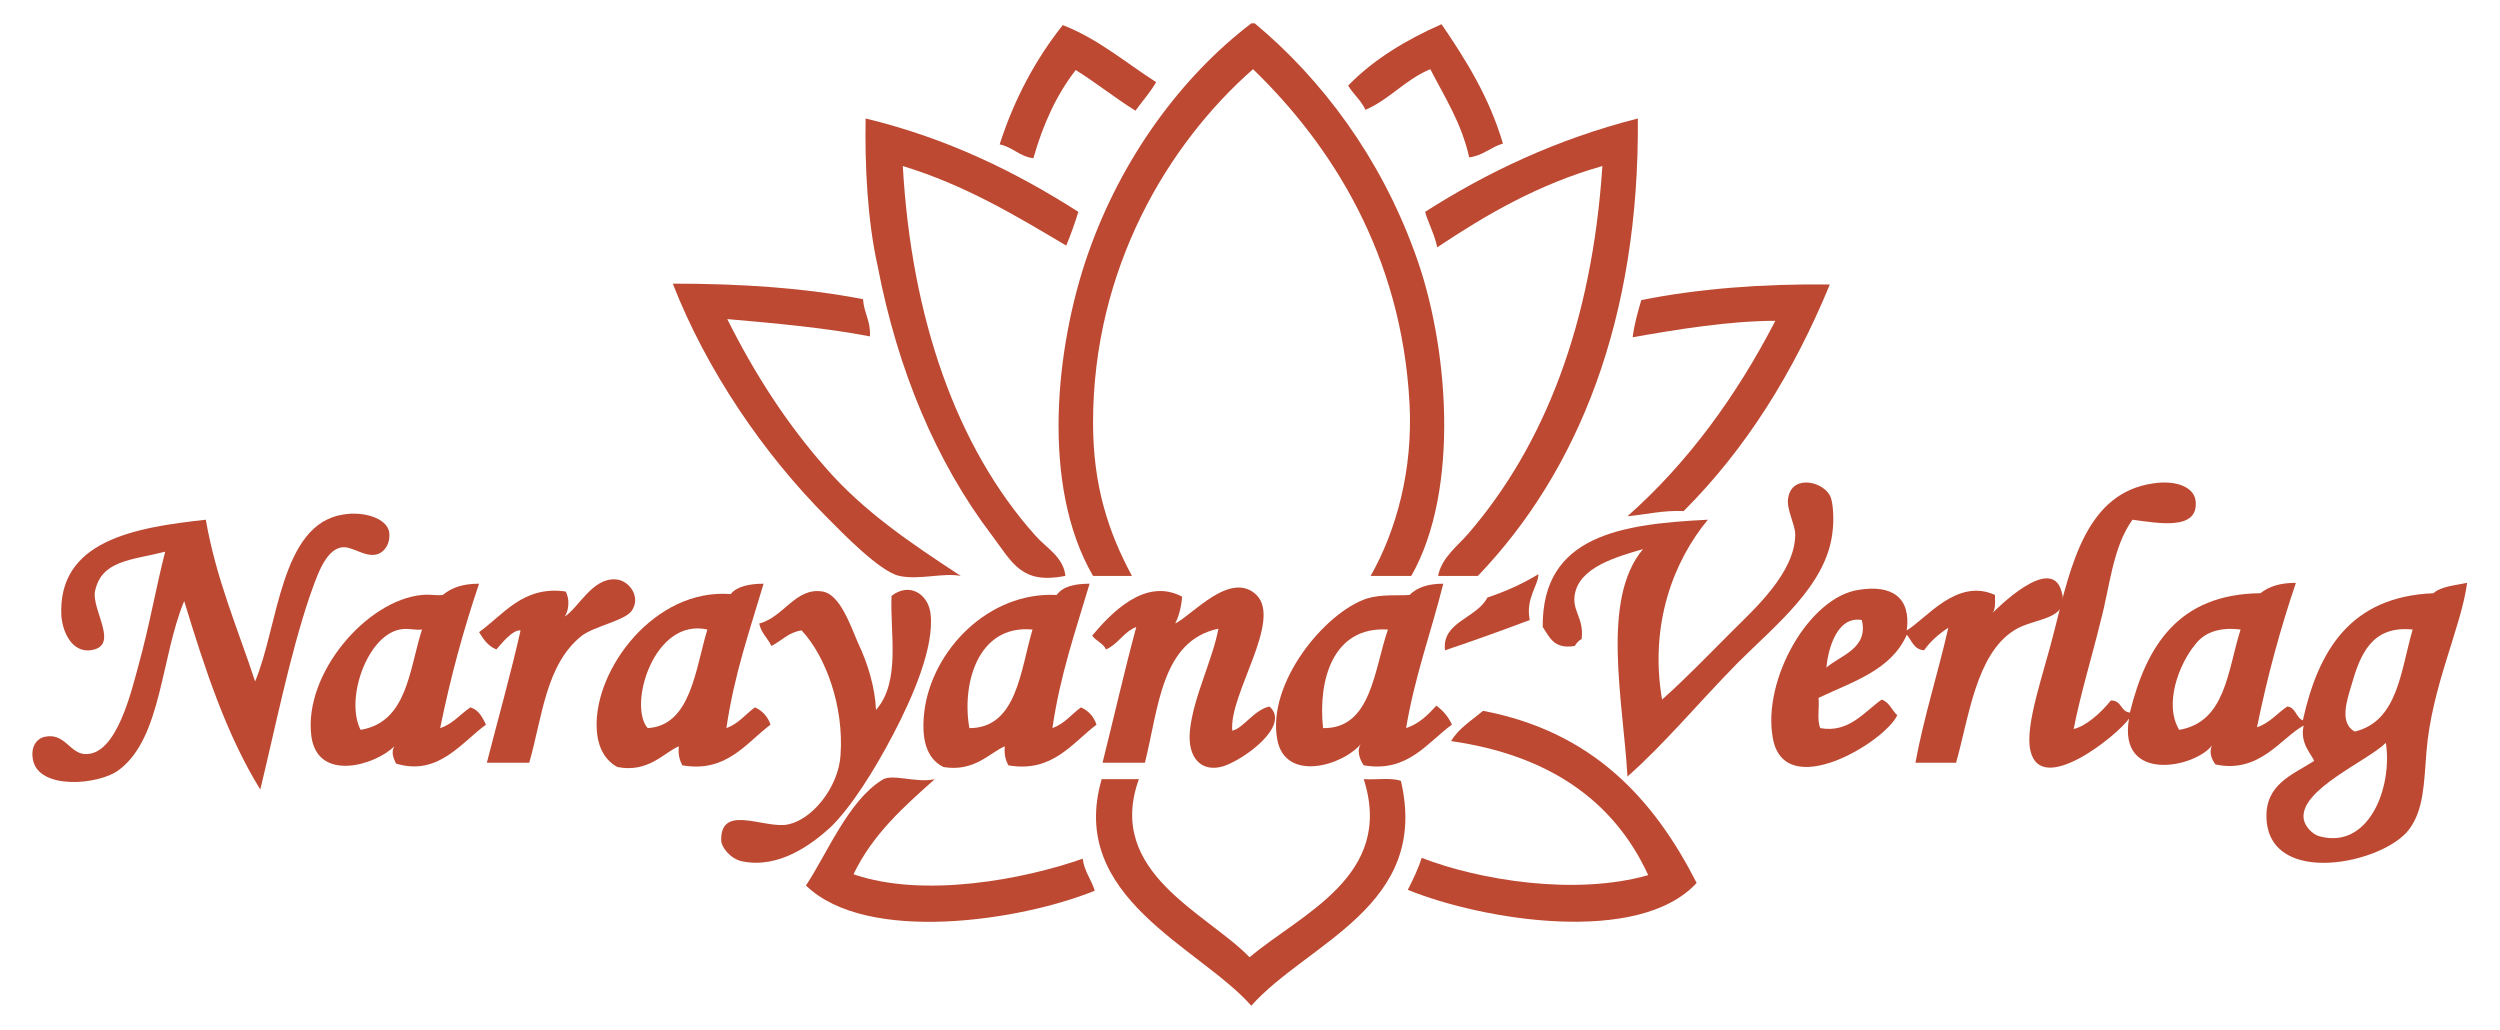
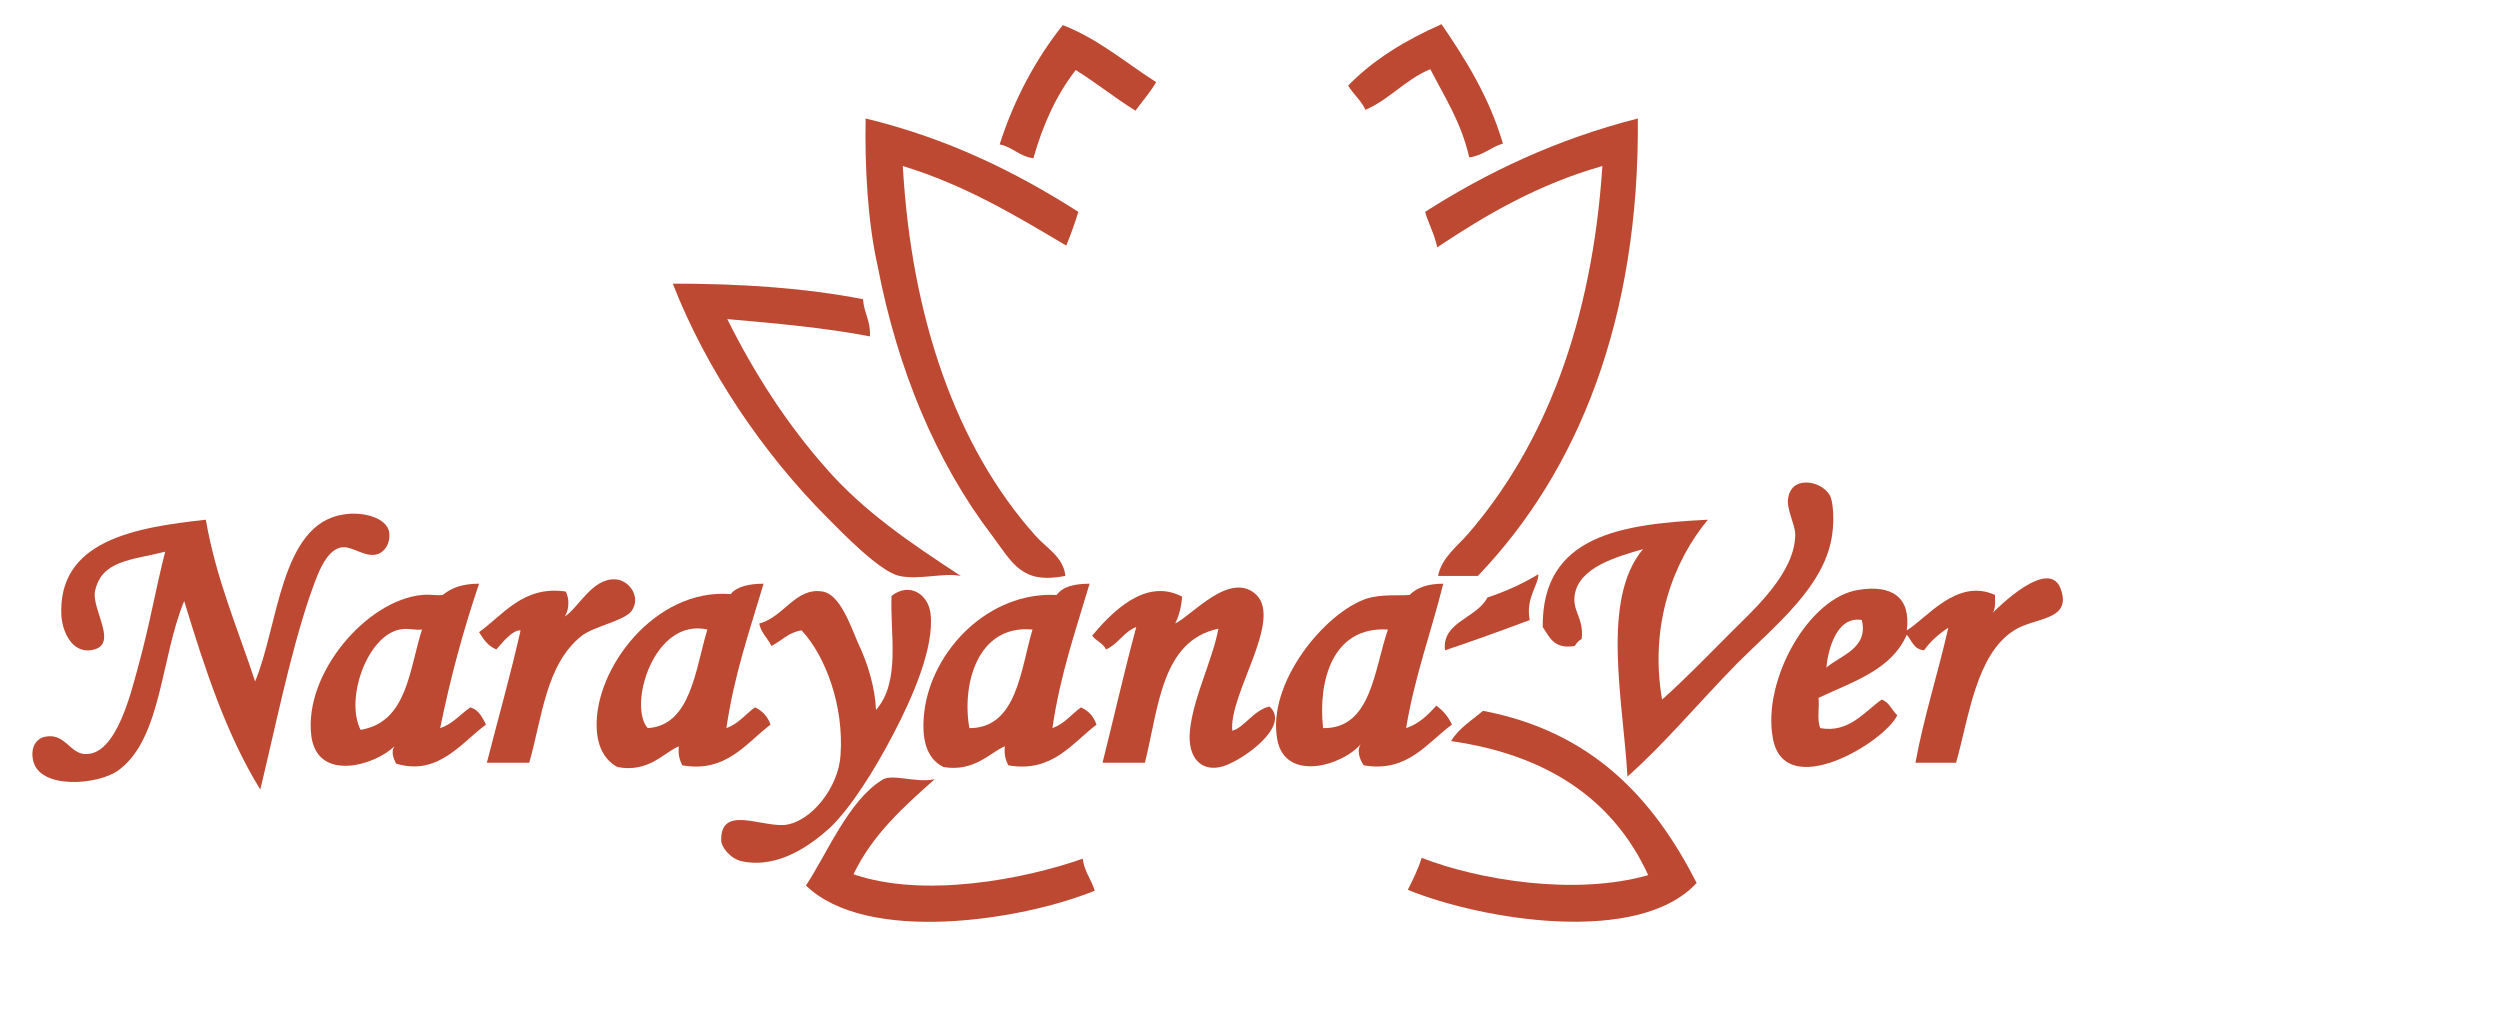
<svg xmlns="http://www.w3.org/2000/svg" class="ng-element" style="mix-blend-mode:normal;transform:rotate(0deg) " preserveAspectRatio="meet" version="1.2" viewBox="0 0 289.1 119.1">
  <style type="text/css">.st0_1538055743817{fill-rule:evenodd;clip-rule:evenodd;fill:#BD4932;}</style>
  <g>
    <path class="st0_1538055743817" d="m133.7 9.5c-0.7 1.2-1.6 2.2-2.4 3.3-2.4-1.5-4.5-3.2-6.9-4.7-2.2 2.8-3.8 6.3-4.9 10.2-1.6-0.2-2.4-1.3-3.9-1.6 1.7-5.3 4.2-9.9 7.3-13.8 4.1 1.6 7.2 4.3 10.8 6.6z" vector-effect="non-scaling-stroke" />
-     <path class="st0_1538055743817" d="m163.2 66.6h-4.7c3-5.3 4.9-12.3 4.5-19.9-0.9-17.2-9-29.9-18.1-38.7-9.8 8.6-18.5 23-18.5 40.9 0 7.3 1.8 12.7 4.5 17.7h-4.5c-6.1-10.5-4.3-26.6-0.6-37.2 3.9-11.2 10.9-20.6 18.9-26.7h0.4c7.8 6.5 14.5 15.5 18.5 26.5 3.9 10.5 5.3 27.4-0.4 37.4z" vector-effect="non-scaling-stroke" />
-     <path class="st0_1538055743817" d="m173.8 16.6c-1.4 0.4-2.3 1.4-3.9 1.6-0.9-4-2.8-6.9-4.5-10.2-2.9 1.2-4.7 3.5-7.5 4.7-0.5-1.1-1.4-1.8-2-2.8 2.9-3 6.7-5.3 10.8-7.1 2.8 4.1 5.5 8.4 7.1 13.8z" vector-effect="non-scaling-stroke" />
+     <path class="st0_1538055743817" d="m173.8 16.6c-1.4 0.4-2.3 1.4-3.9 1.6-0.9-4-2.8-6.9-4.5-10.2-2.9 1.2-4.7 3.5-7.5 4.7-0.5-1.1-1.4-1.8-2-2.8 2.9-3 6.7-5.3 10.8-7.1 2.8 4.1 5.5 8.4 7.1 13.8" vector-effect="non-scaling-stroke" />
    <path class="st0_1538055743817" d="m100.1 13.7c9.5 2.3 17.4 6.2 24.6 10.8-0.4 1.3-0.9 2.7-1.4 3.9-5.9-3.5-11.7-7-18.9-9.2 1 17.6 6.2 32.5 15.3 42.7 1.2 1.4 3.3 2.5 3.5 4.7-5.1 1-6.1-1.5-8.5-4.7-6.4-8.4-10.9-19.1-13.2-31.1-1.2-5.3-1.5-11.8-1.4-17.1z" vector-effect="non-scaling-stroke" />
    <path class="st0_1538055743817" d="m166.3 66.6c0.4-2.1 2.2-3.4 3.5-4.9 8.8-10.2 14.3-24.3 15.5-42.5-7.4 2.1-13.4 5.6-19.1 9.4-0.3-1.5-1-2.7-1.4-4.1 7.2-4.6 15.2-8.4 24.6-10.8 0.2 23.2-6.9 40.8-18.5 52.9h-4.6z" vector-effect="non-scaling-stroke" />
    <path class="st0_1538055743817" d="m84.1 36.9c3.2 6.4 6.9 12.1 11.3 17.1 4.4 5.1 9.9 8.8 15.7 12.6-2-0.4-4.8 0.5-7.1 0s-6.7-5.1-8.3-6.7c-7.4-7.4-14-17.1-17.9-27.1 8 0 15.3 0.5 22 1.8 0.1 1.6 0.9 2.5 0.8 4.3-5.2-1-10.8-1.5-16.5-2z" vector-effect="non-scaling-stroke" />
-     <path class="st0_1538055743817" d="m188.8 39c0.2-1.6 0.6-2.9 1-4.3 6.5-1.3 13.9-1.9 21.8-1.8-4.2 10.2-9.7 19-16.9 26.2-2.5-0.1-4.3 0.4-6.5 0.6 7-6.2 12.6-13.9 17.1-22.6-5.3 0-11.4 1-16.5 1.9z" vector-effect="non-scaling-stroke" />
    <path class="st0_1538055743817" d="m188.2 89.8c-0.5-8.8-3.1-20.5 1.8-26.3-3.1 0.9-7.4 2.1-7.9 5.3-0.3 1.9 1.1 2.7 0.8 5.1-0.4 0.2-0.6 0.5-0.8 0.8-2.4 0.4-2.9-1-3.7-2.2-0.1-10.6 9.1-11.9 19.1-12.4-3.9 4.7-6.8 12-5.3 20.8 2.6-2.3 5.3-5.1 8.1-7.9 2.6-2.6 7.3-6.8 7.3-11.2 0-1.2-1.1-3-0.8-4.3 0.5-2.7 4.2-1.8 4.9 0 0.3 0.8 0.4 2.7 0.2 4.1-0.7 6.1-6.6 10.7-11 15.1-4.7 4.8-8.4 9.3-12.7 13.1z" vector-effect="non-scaling-stroke" />
-     <path class="st0_1538055743817" d="m246.6 60.1c-2.3 3.2-2.6 7.7-3.7 11.8-1 4.1-2.3 8.3-3.1 12.4 1.4-0.3 3.2-1.9 4.3-3.3 1.3 0 1.1 1.3 2.2 1.4 1.9-7.7 5.6-13.7 15.1-13.8 1-0.8 2.3-1.2 4.1-1.2-1.8 5.3-3.3 10.8-4.5 16.7 1.5-0.5 2.3-1.6 3.5-2.4 1 0.1 1 1.3 1.8 1.6 1.8-8.1 5.5-14.3 15.1-14.7 0.9-0.8 2.5-0.9 3.9-1.2-0.7 5.2-4.1 12-4.7 19.5-0.3 3.7-0.3 6.7-2 9-3 4-16.1 6.7-16.5-1.2-0.2-4 3-5.1 5.5-6.7-0.2-0.7-1.7-2-1.2-4.1-2.6 1.4-5.1 5.6-10.2 4.5-0.4-0.5-0.8-1.4-0.4-2.2-2 2.6-10.9 4.4-9.6-3.1-1.3 1.9-10.2 9.1-11.4 3.7-0.7-2.9 1.6-9.1 2.8-14 1.9-7.6 3.7-15.8 11.4-16.9 2.6-0.4 4.7 0.4 4.9 2 0.4 3.5-4.3 2.6-7.3 2.2zm7.2 14.5c-1.8 2.2-3.6 6.8-1.8 9.8 5.4-0.9 5.6-6.9 7.1-11.6-2.4-0.3-4.2 0.3-5.3 1.8zm18.1 4.7c-0.5 1.7-1.4 4.3 0.4 5.3 5-1.2 5.3-7 6.7-11.8-4.8-0.5-6.1 3-7.1 6.5zm-5.5 15.4c0.1 0.8 1 1.8 1.8 2 5.7 1.6 8.5-5.6 7.7-10.8-2.1 2.1-10 5.4-9.5 8.8z" vector-effect="non-scaling-stroke" />
    <path class="st0_1538055743817" d="m30.1 91.3c-3.9-6.3-6.4-13.9-8.8-21.8-2.7 6.5-2.6 15.8-7.5 19.5-2.3 1.8-9.4 2.4-10-1.2-0.3-1.7 0.7-2.5 1.4-2.6 2.3-0.5 2.9 2 4.7 2 3.6 0.1 5.3-7.3 6.1-10.2 1.3-4.7 2-8.9 3.1-13.2-4 1-7.3 1-8.1 4.5-0.5 2.2 3 6.5-0.6 6.9-2 0.2-3.1-1.9-3.3-3.9-0.5-8.8 8.5-10.3 16.7-11.2 1.2 6.9 3.7 12.6 5.7 18.7 2.7-6.4 2.9-18.2 10.2-19.3 2.3-0.4 5 0.4 5.3 2 0.2 1.4-0.6 2.4-1.4 2.6-1.4 0.4-2.9-1-4.1-0.8-2 0.3-3 3.8-3.7 5.7-2.3 6.8-4 15.3-5.7 22.3z" vector-effect="non-scaling-stroke" />
    <path class="st0_1538055743817" d="m177.9 66.4c0 1.3-1.5 2.8-1 5.3-3.2 1.2-6.5 2.4-9.8 3.5-0.4-3.3 3.7-3.7 4.9-6.1 2.1-0.7 4.1-1.6 5.9-2.7z" vector-effect="non-scaling-stroke" />
    <path class="st0_1538055743817" d="m65.3 71.3c1.6-1 3.2-4.5 5.9-4.3 1.6 0.1 3 2.1 1.8 3.7-0.9 1.1-4.2 1.7-5.7 2.8-4.2 3.3-4.6 9.5-6.1 14.7h-4.9c1.3-5.1 2.7-10 3.9-15.3-0.9-0.1-2.1 1.4-2.8 2.2-1-0.4-1.5-1.2-2-2 2.8-2 5.1-5.4 10-4.7 0.5 0.8 0.4 2.2-0.1 2.9z" vector-effect="non-scaling-stroke" />
    <path class="st0_1538055743817" d="m225.3 72.6c-1.1 0.7-2.1 1.6-2.8 2.6-1.2-0.1-1.4-1.1-2-1.8-1.8 4.1-6.2 5.4-10.2 7.3 0.1 1.2-0.2 2.6 0.2 3.5 3.3 0.6 5.1-1.9 7.1-3.3 0.9 0.3 1.2 1.3 1.8 1.8-1.4 3.1-13.1 10.2-14.4 2.6-1.2-6.7 4.2-16.3 10-17.1 3.8-0.6 6 0.9 5.5 4.7 2.3-1.4 5.8-6.1 10.2-4.1 0 0.9 0.1 1.8-0.4 2.2 0.5-0.5 6.9-7 8.1-2.6 1 3.4-3.2 3-5.5 4.5-4.4 2.8-5.2 10-6.7 15.3h-4.7c1-5.4 2.6-10.3 3.8-15.6zm-14.1 4.6c1.6-1.4 4.9-2.2 4.1-5.5-2.9-0.5-3.9 3.4-4.1 5.5z" vector-effect="non-scaling-stroke" />
    <path class="st0_1538055743817" d="m55.4 67.5c-1.8 5.3-3.3 10.8-4.5 16.7 1.5-0.5 2.3-1.6 3.5-2.4 1 0.3 1.4 1.2 1.8 2-2.8 2-5.5 6-10.4 4.5-0.3-0.6-0.6-1.3-0.2-2-2.2 2.2-8.9 4.2-9.6-1.2-0.9-7.2 6.4-15.7 12.8-16.3 1.1-0.1 1.6 0.1 2.4 0 1.1-0.9 2.4-1.3 4.2-1.3zm-9.2 5.3c-3.8 0.8-6.3 8.1-4.5 11.6 5.4-0.9 5.6-6.9 7.1-11.6-0.9 0.1-1.6-0.2-2.6 0z" vector-effect="non-scaling-stroke" />
    <path class="st0_1538055743817" d="m88.3 67.5c-1.6 5.4-3.4 10.5-4.3 16.7 1.4-0.5 2.2-1.6 3.3-2.4 0.9 0.4 1.5 1.1 1.8 2-2.8 2.1-5.1 5.6-10.2 4.7-0.3-0.6-0.5-1.2-0.4-2.2-1.7 0.7-3.5 3.1-7.1 2.4-1.3-0.7-2.3-2.1-2.4-4.5-0.3-6.8 6.7-16.2 15.5-15.5 0.7-0.9 2.2-1.2 3.8-1.2zm-13.4 16.7c5-0.3 5.5-6.8 6.9-11.4-6.2-1.4-9.2 8.8-6.9 11.4z" vector-effect="non-scaling-stroke" />
    <path class="st0_1538055743817" d="m126 67.5c-1.6 5.4-3.4 10.5-4.3 16.7 1.4-0.5 2.2-1.6 3.3-2.4 0.9 0.4 1.5 1.1 1.8 2-2.8 2.1-5.1 5.6-10.2 4.7-0.3-0.6-0.5-1.2-0.4-2.2-1.7 0.7-3.5 3-7.1 2.4-2-1-2.6-3.3-2.2-6.5 0.9-7 7.4-13.8 15.3-13.4 0.7-1 2.1-1.3 3.8-1.3zm-13.9 16.7c5.5 0 5.9-6.7 7.3-11.4-6.4-0.6-8.2 6.4-7.3 11.4z" vector-effect="non-scaling-stroke" />
    <path class="st0_1538055743817" d="m166.9 67.5c-1.4 5.6-3.3 10.7-4.3 16.7 1.5-0.5 2.5-1.5 3.5-2.6 0.8 0.6 1.4 1.3 1.8 2.2-2.8 2-5.1 5.6-10.2 4.7-0.5-0.7-0.9-1.9-0.2-2.6-2.2 2.7-8.9 4.6-9.8-0.4-1.2-6.5 5.5-14.7 10.4-16.3 1.7-0.5 3.6-0.3 4.9-0.4 0.9-0.9 2.2-1.3 3.9-1.3zm-13.9 16.7c5.6 0.1 5.9-6.8 7.5-11.4-6.4-0.4-8.1 5.9-7.5 11.4z" vector-effect="non-scaling-stroke" />
    <path class="st0_1538055743817" d="m135.9 72.1c1.9-0.9 6.4-6.2 9.4-3.3 3 3-3.2 11.5-2.8 15.7 1.3-0.3 2.5-2.4 4.3-2.8 2.5 2.2-2.9 6.1-5.3 6.9-2.6 0.8-4.2-1-3.9-4.1 0.4-3.9 2.6-8.1 3.3-11.8-6.6 1.4-6.9 9.1-8.5 15.5h-4.9c1.3-5.2 2.5-10.5 3.9-15.7-1.5 0.6-2.1 2-3.5 2.6-0.3-0.7-1.2-1-1.6-1.6 2.1-2.5 6.1-6.8 10.4-4.5-0.1 1.3-0.4 2.3-0.8 3.1z" vector-effect="non-scaling-stroke" />
    <path class="st0_1538055743817" d="m196.2 102.1c-6.7 7.3-24.8 4.3-33.4 0.8 0.6-1.2 1.2-2.4 1.6-3.7 6.7 2.6 17.8 4.4 26.2 2-4-8.7-11.6-13.9-22.8-15.5 0.9-1.5 2.4-2.4 3.7-3.5 12.6 2.4 19.7 10.1 24.7 19.9z" vector-effect="non-scaling-stroke" />
    <path class="st0_1538055743817" d="m108.1 90.1c-3.6 3.2-7.2 6.4-9.4 11 8.1 2.8 19.7 0.6 26.5-1.8 0.2 1.5 1 2.4 1.4 3.7-8.6 3.5-26.4 6.2-33.4-0.6 2.4-3.6 4.9-9.8 8.8-12.2 1.1-0.8 4 0.4 6.1-0.1z" vector-effect="non-scaling-stroke" />
-     <path class="st0_1538055743817" d="m131.7 90.1c-3.9 10.8 7.9 15.5 12.8 20.6 5.9-5 16.8-9.4 13.2-20.6 1.4 0.1 3.2-0.2 4.3 0.2 3.4 14.5-10.8 18.7-17.3 26-6-6.8-21.3-12.5-17.3-26.2h4.3z" vector-effect="non-scaling-stroke" />
    <path class="st0_1538055743817" d="m101.3 82.1c2.9-3.3 1.6-8.9 1.8-13.2 2.1-1.6 4.2-0.2 4.5 2 0.5 3.9-2.1 9.8-4.3 14s-4.9 8.5-7.3 10.8c-2.1 1.9-5.9 4.8-10.2 3.9-1.4-0.3-2.4-1.7-2.4-2.4-0.1-4.1 4.5-1.6 7.3-1.8 3.1-0.3 6.3-4.4 6.5-8.1 0.4-5.6-1.7-11.4-4.5-14.4-1.5 0.2-2.3 1.2-3.5 1.8-0.4-0.9-1.2-1.5-1.4-2.6 2.8-0.7 4.2-4.2 7.3-3.7 2 0.3 3.2 3.8 4.1 5.9 1.2 2.5 2 5.3 2.1 7.8z" vector-effect="non-scaling-stroke" />
  </g>
</svg>